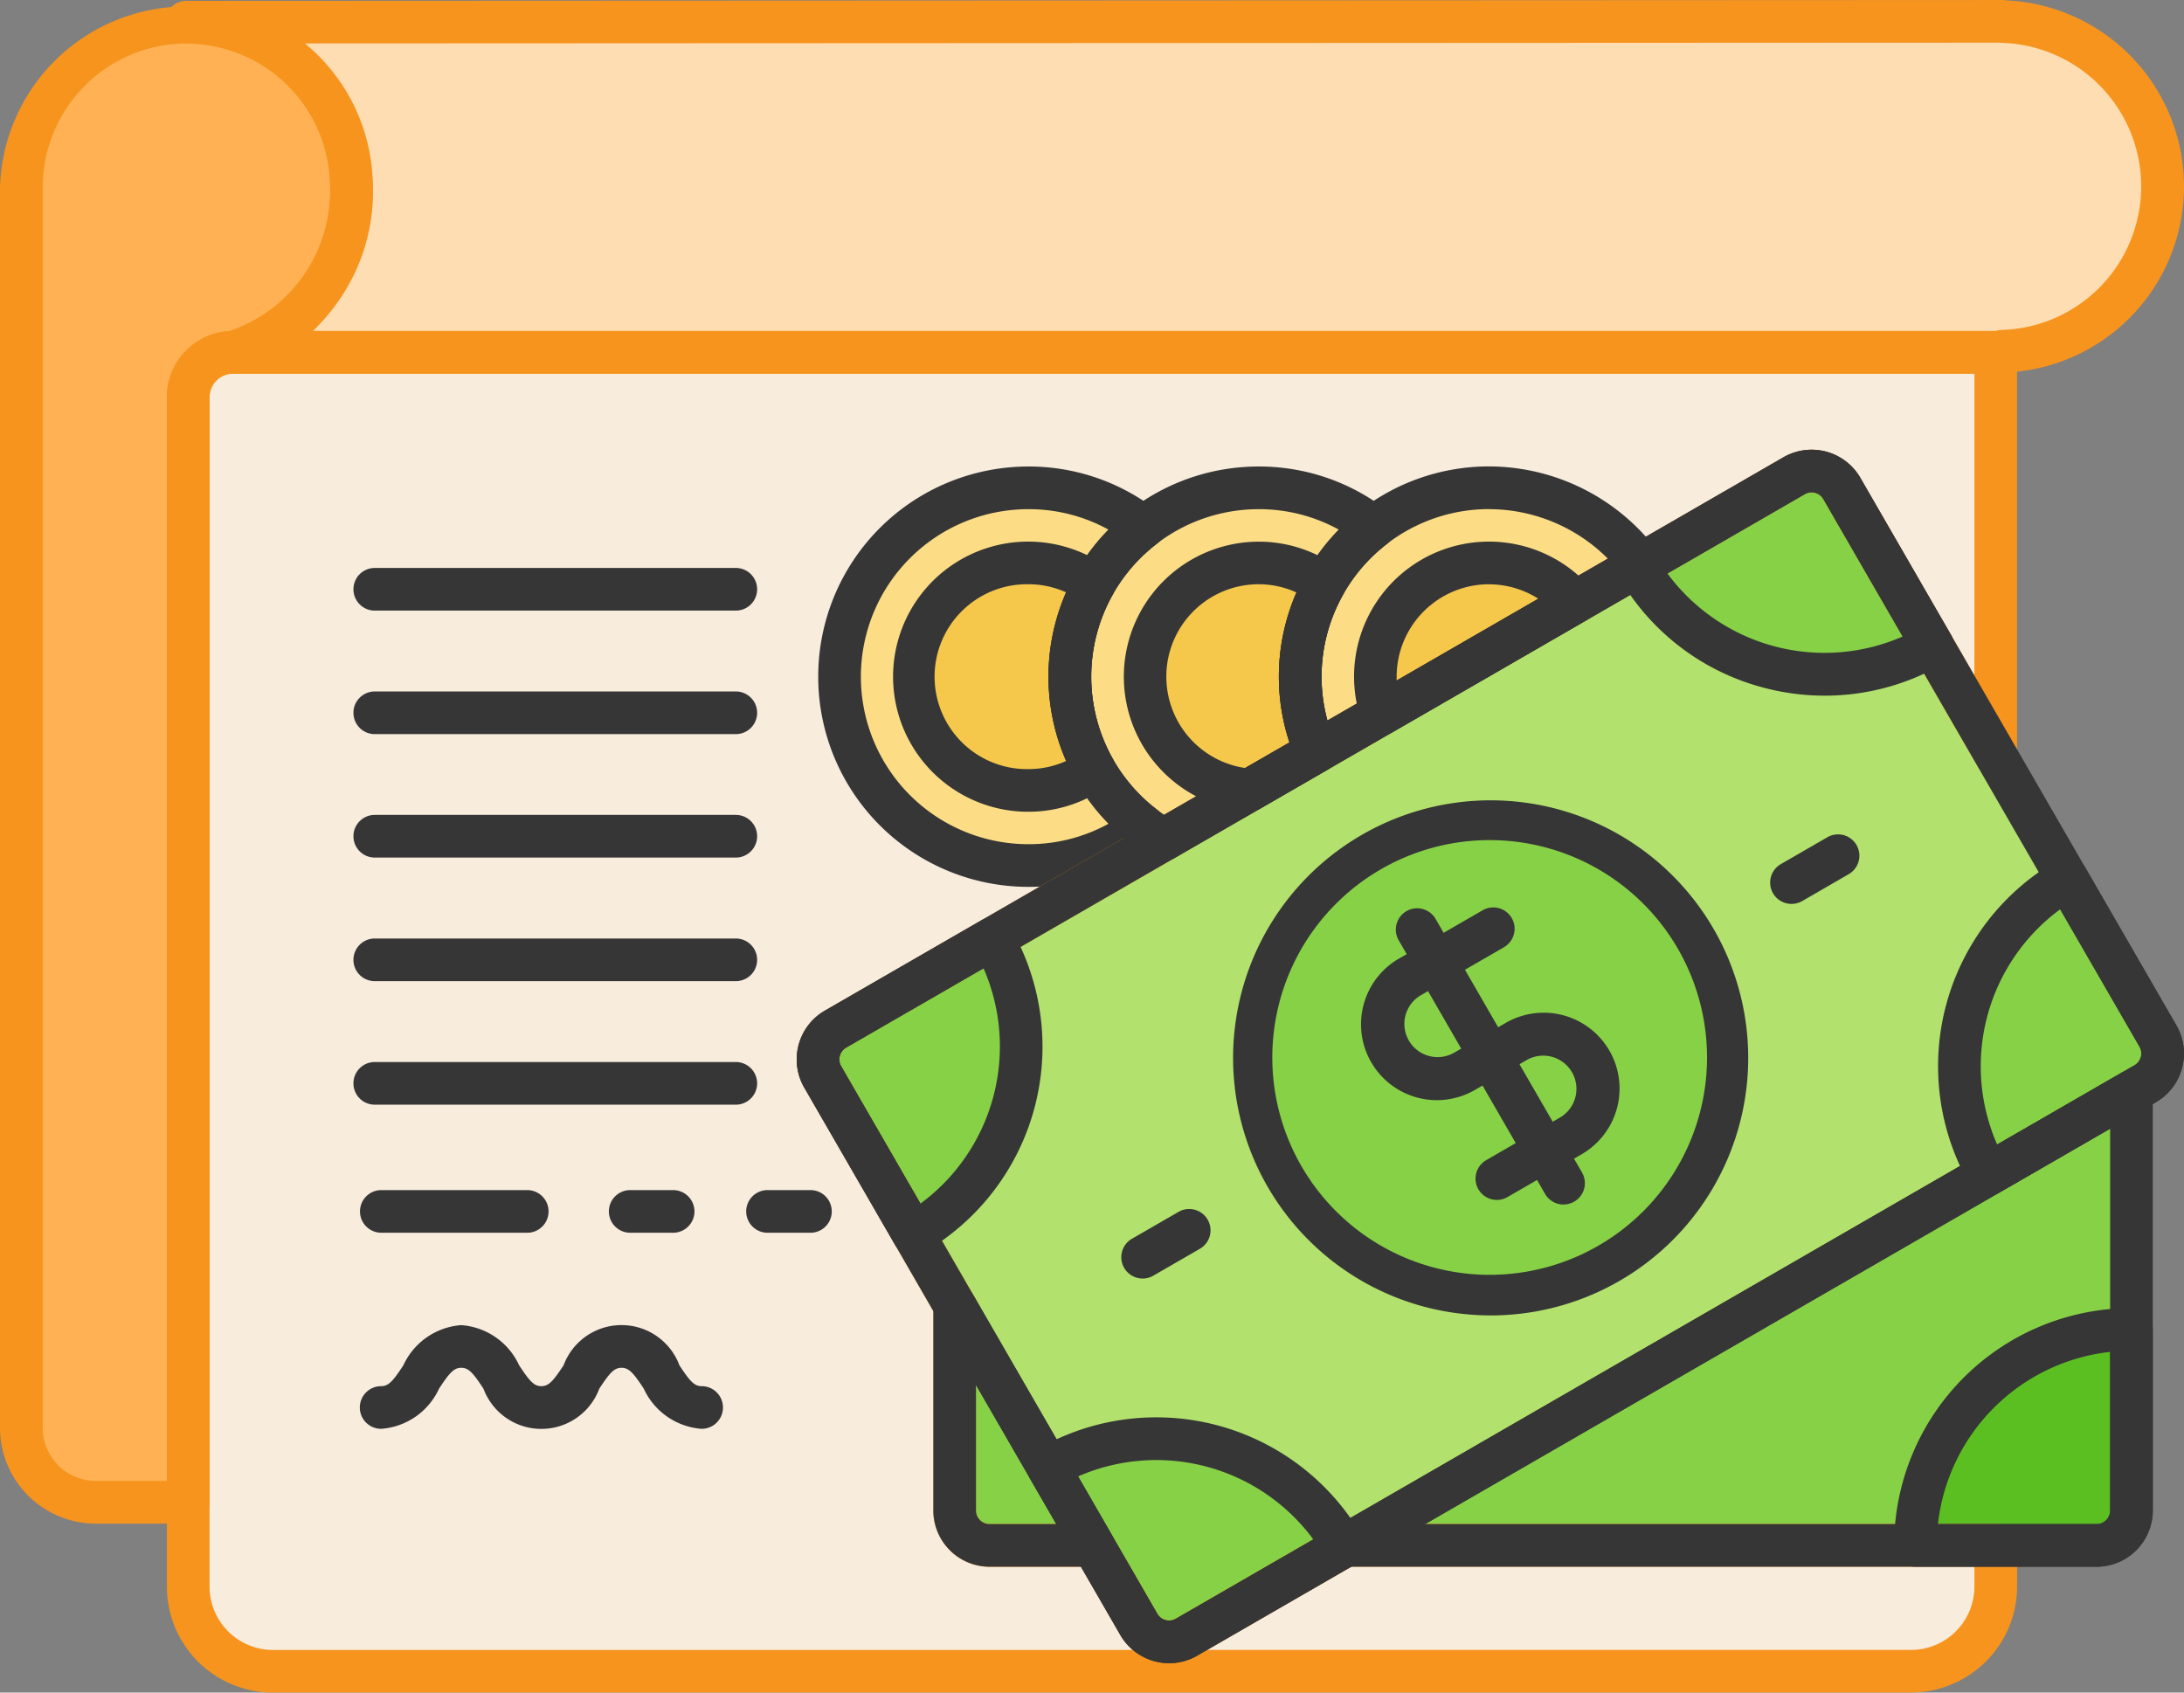
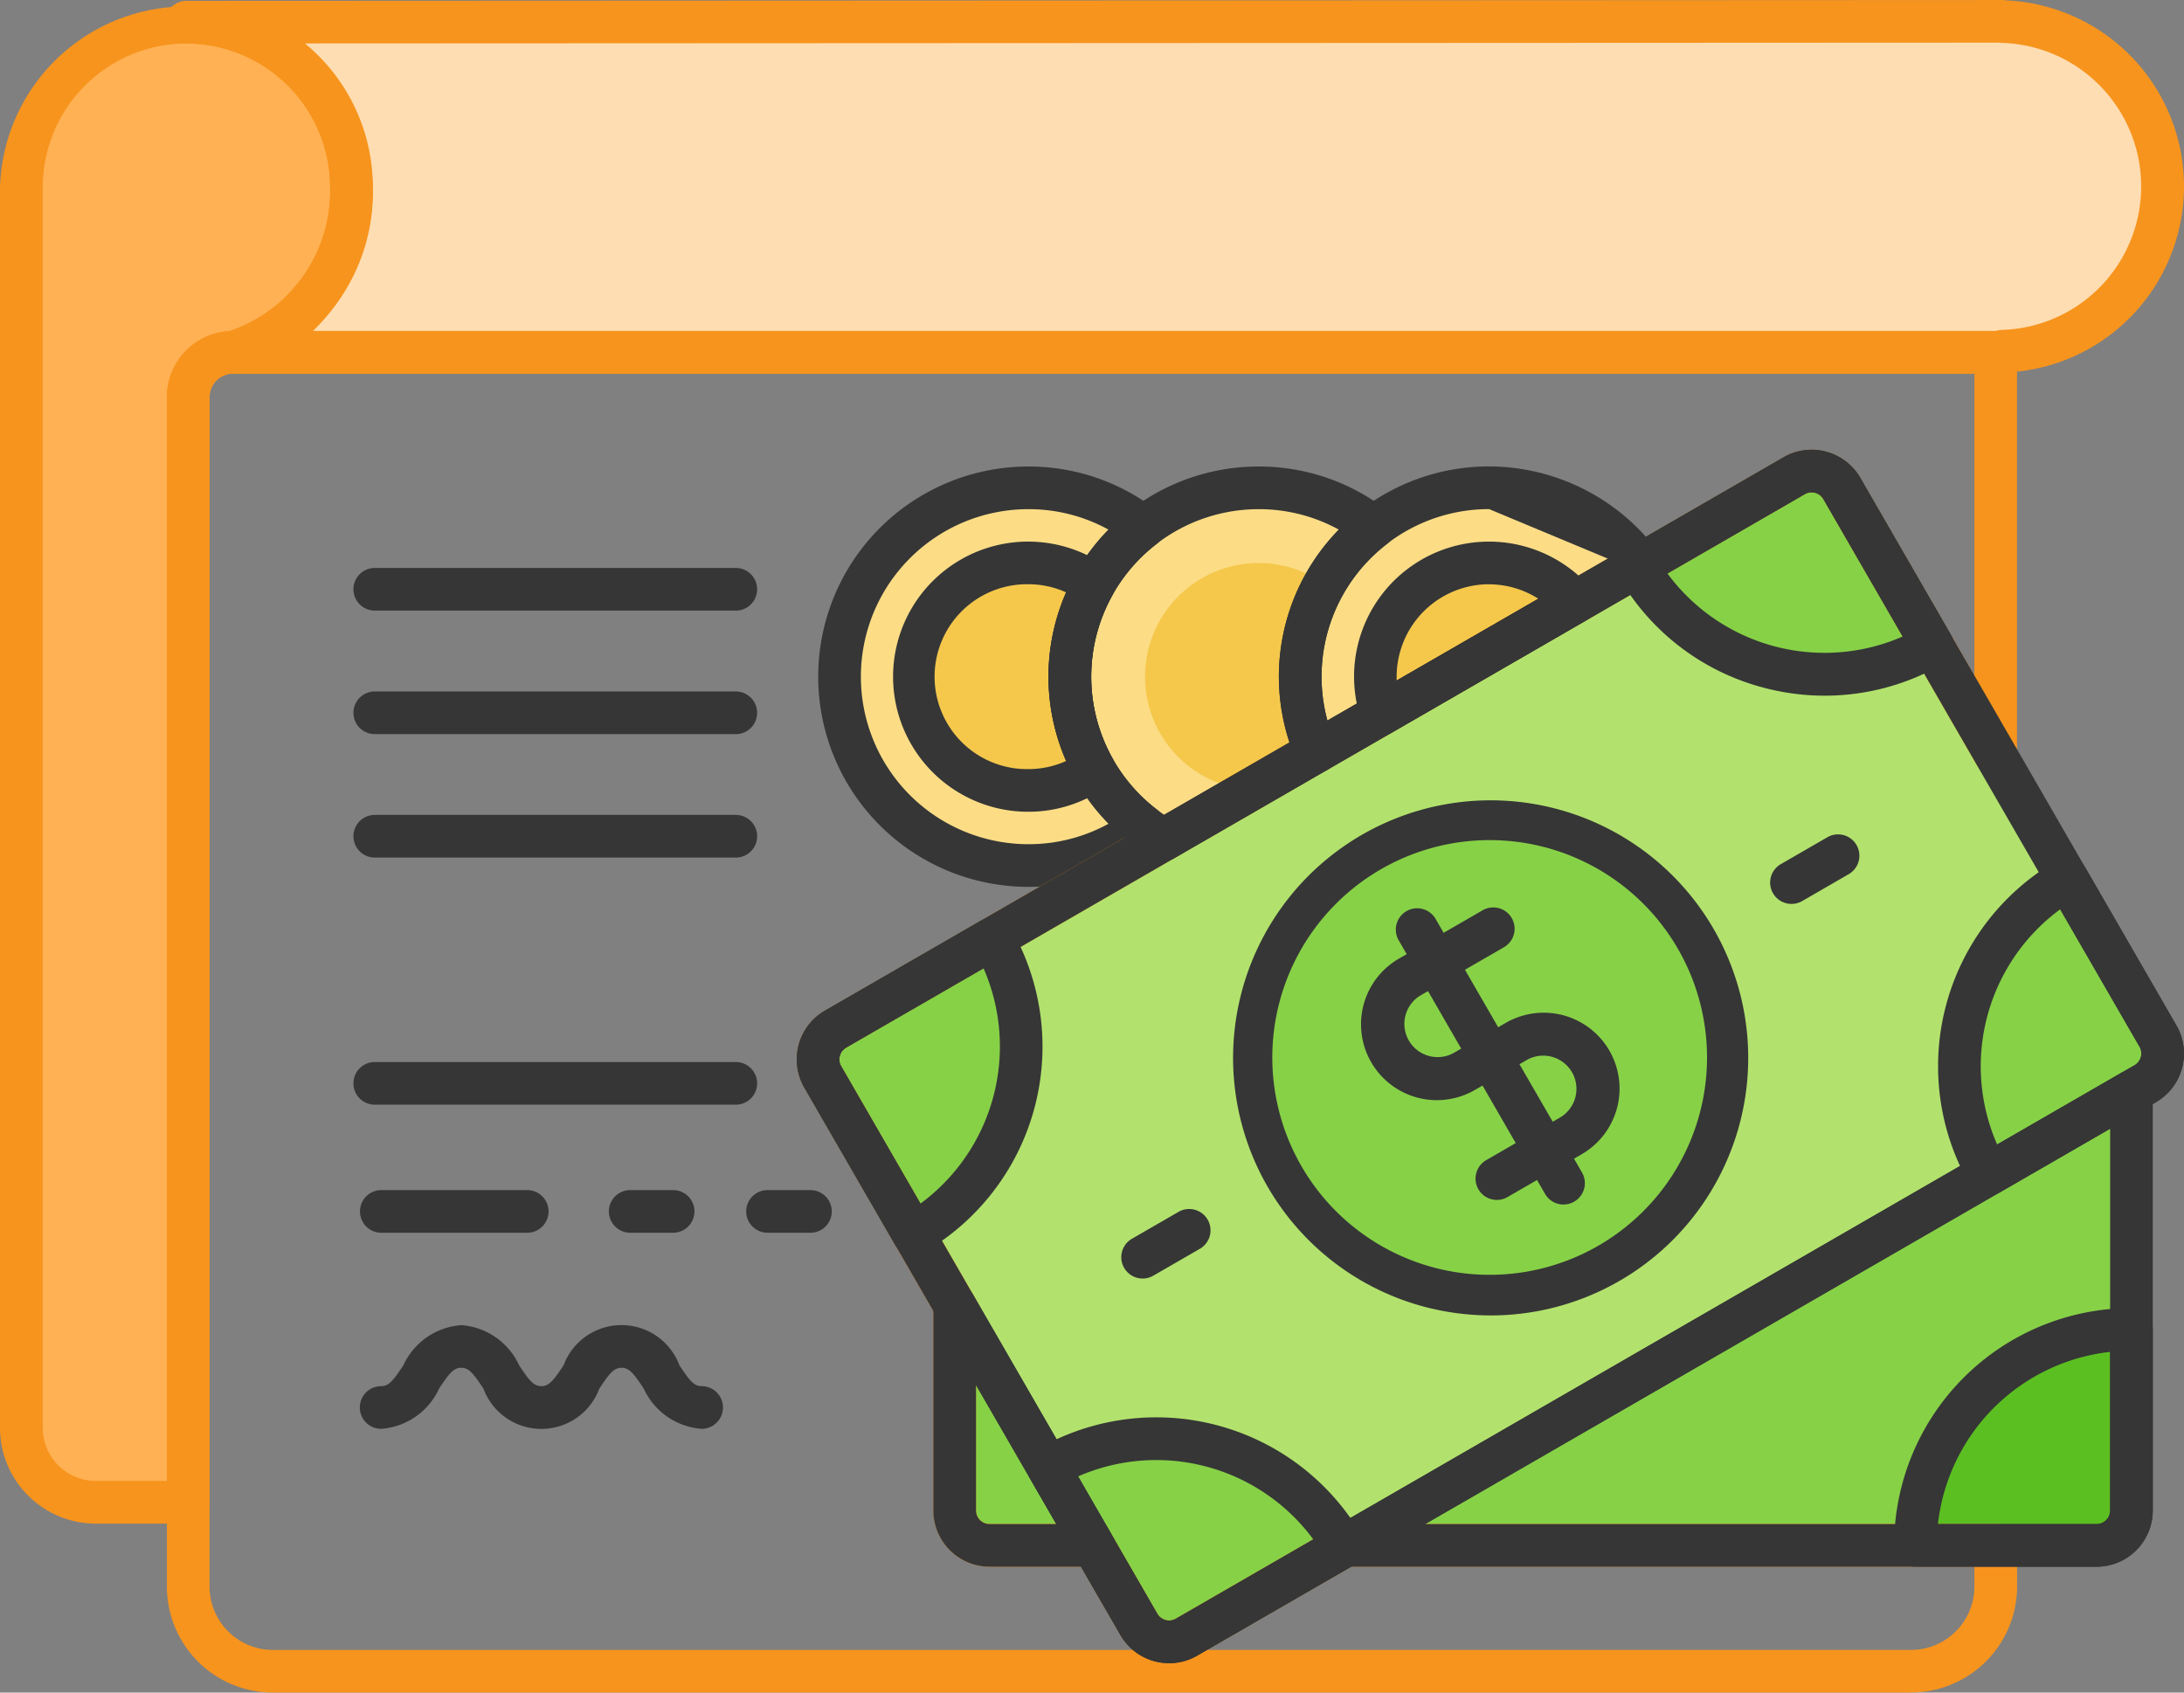
<svg xmlns="http://www.w3.org/2000/svg" width="111.25" height="86.22" viewBox="0 0 111.25 86.22">
  <rect x="0" y="0" width="111.25" height="86.22" fill="#808080" stroke="none" />
  <g id="bank-account" transform="translate(0 -12.515)">
    <path id="Path_702" data-name="Path 702" d="M114.66,143.414l48.831-28.193a1.78,1.78,0,0,0,.651-2.431L148.04,84.9a1.78,1.78,0,0,0-2.431-.651L96.778,112.442a1.78,1.78,0,0,0-.651,2.431l16.1,27.891A1.779,1.779,0,0,0,114.66,143.414Z" transform="translate(-54.218 -47.502)" fill="#b2e26d" />
    <path id="Path_703" data-name="Path 703" d="M116.673,190.078l-4.769-8.259v10.446a1.779,1.779,0,0,0,1.779,1.779h5.279Z" transform="translate(-63.274 -102.806)" fill="#87d147" />
    <path id="Path_704" data-name="Path 704" d="M190.462,160.969l-32.746,18.906h38.257a1.779,1.779,0,0,0,1.779-1.779V156.76Z" transform="translate(-89.178 -88.637)" fill="#87d147" />
    <path id="Path_705" data-name="Path 705" d="M233.747,195.633h-9.225a11,11,0,0,1,11-11v9.225A1.78,1.78,0,0,1,233.747,195.633Z" transform="translate(-126.952 -104.395)" fill="#5bbf21" />
    <g id="Group_399" data-name="Group 399" transform="translate(41.67 36.508)">
      <path id="Path_706" data-name="Path 706" d="M129.919,207.544l7.989-4.612a11,11,0,0,0-15.033-4.028l4.613,7.989A1.78,1.78,0,0,0,129.919,207.544Z" transform="translate(-111.148 -148.14)" fill="#87d147" />
      <path id="Path_707" data-name="Path 707" d="M239.136,142.274l-7.989,4.612a11,11,0,0,1,4.028-15.033l4.613,7.989A1.78,1.78,0,0,1,239.136,142.274Z" transform="translate(-171.533 -111.063)" fill="#87d147" />
      <path id="Path_708" data-name="Path 708" d="M199.908,84.249l-7.989,4.613a11,11,0,0,0,15.033,4.028L202.339,84.9A1.779,1.779,0,0,0,199.908,84.249Z" transform="translate(-150.187 -84.011)" fill="#87d147" />
      <path id="Path_709" data-name="Path 709" d="M104.767,138.821l-7.989,4.613a1.78,1.78,0,0,0-.651,2.431l4.613,7.989A11,11,0,0,0,104.767,138.821Z" transform="translate(-95.888 -115.002)" fill="#87d147" />
      <circle id="Ellipse_32" data-name="Ellipse 32" cx="12.105" cy="12.105" r="12.105" transform="translate(22.141 17.716)" fill="#87d147" />
    </g>
-     <path id="Path_710" data-name="Path 710" d="M114.137,90.61V70.1H24.348a2.281,2.281,0,0,0-2.281,2.281v60.593a4.325,4.325,0,0,0,4.313,4.313h83.444a4.325,4.325,0,0,0,4.313-4.313v-2.1H81.015l-.107.062-7.989,4.613a1.779,1.779,0,0,1-2.431-.651l-2.323-4.023H62.887a1.779,1.779,0,0,1-1.779-1.779V118.649l-6.722-11.642a1.779,1.779,0,0,1,.651-2.431l48.831-28.193a1.783,1.783,0,0,1,2.431.651l4.613,7.99Z" transform="translate(-12.477 -39.636)" fill="#f8ecdd" />
    <path id="Path_711" data-name="Path 711" d="M110.142,95.6a9.608,9.608,0,0,1,3.753-7.616,9.62,9.62,0,1,0,0,15.232A9.607,9.607,0,0,1,110.142,95.6Z" transform="translate(-55.644 -48.617)" fill="#fcdd86" />
    <path id="Path_712" data-name="Path 712" d="M137.142,95.6a9.608,9.608,0,0,1,3.753-7.616,9.615,9.615,0,1,0-10.711,15.921l7.754-4.477A9.553,9.553,0,0,1,137.142,95.6Z" transform="translate(-70.91 -48.617)" fill="#fcdd86" />
    <path id="Path_713" data-name="Path 713" d="M162.029,85.982a9.616,9.616,0,0,0-8.823,13.448l16.547-9.554A9.612,9.612,0,0,0,162.029,85.982Z" transform="translate(-86.177 -48.617)" fill="#fcdd86" />
    <path id="Path_714" data-name="Path 714" d="M115.119,100.578a9.558,9.558,0,0,1,1.241-4.717,5.795,5.795,0,1,0,0,9.434,9.557,9.557,0,0,1-1.241-4.717Z" transform="translate(-60.62 -53.593)" fill="#f5c84c" />
    <path id="Path_715" data-name="Path 715" d="M142.119,100.578a9.558,9.558,0,0,1,1.241-4.717,5.79,5.79,0,1,0-3.811,10.489l3.371-1.946a9.54,9.54,0,0,1-.8-3.826Z" transform="translate(-75.887 -53.593)" fill="#f5c84c" />
    <path id="Path_716" data-name="Path 716" d="M167,94.783a5.78,5.78,0,0,0-5.471,7.688l9.844-5.684A5.778,5.778,0,0,0,167,94.783Z" transform="translate(-91.153 -53.593)" fill="#f5c84c" />
    <path id="Path_717" data-name="Path 717" d="M24.226,48.16a8.572,8.572,0,0,0,6.034-8.409,8.409,8.409,0,0,0-8.409-8.409l92.256-.043h.242v.012a8.4,8.4,0,0,1,0,16.793v.055H24.226Z" transform="translate(-12.355 -17.698)" fill="#ffddb2" />
    <path id="Path_718" data-name="Path 718" d="M10.909,31.4a8.409,8.409,0,0,1,8.409,8.409,8.571,8.571,0,0,1-6.034,8.409A2.281,2.281,0,0,0,11,50.5v56.3H6.291A3.791,3.791,0,0,1,2.5,103v-63.2A8.409,8.409,0,0,1,10.909,31.4Z" transform="translate(-1.414 -17.753)" fill="#ffb153" />
    <path id="Path_719" data-name="Path 719" d="M106.615,104.894a10.706,10.706,0,0,1,0-21.412,10.6,10.6,0,0,1,6.531,2.23,1.087,1.087,0,0,1,0,1.72,8.518,8.518,0,0,0,0,13.512,1.087,1.087,0,0,1,0,1.72,10.6,10.6,0,0,1-6.531,2.23Zm0-19.239a8.533,8.533,0,0,0,0,17.066,8.432,8.432,0,0,0,4.088-1.045,10.69,10.69,0,0,1,0-14.975,8.422,8.422,0,0,0-4.088-1.046Z" transform="translate(-54.23 -47.203)" fill="#363636" />
    <path id="Path_724" data-name="Path 724" d="M108.411,136.957H24.966a5.4,5.4,0,0,1-5.4-5.4V70.965A3.367,3.367,0,0,1,22.934,67.6h89.789a1.086,1.086,0,0,1,1.086,1.086V89.2a1.086,1.086,0,0,1-2.027.543l-7.838-13.575A.693.693,0,0,0,103,75.91L54.167,104.1a.693.693,0,0,0-.254.947l6.872,11.9.017.03.175.3-.013.008a1.057,1.057,0,0,1-.183,1.338v9.05a.693.693,0,0,0,.693.693h5.145a1.1,1.1,0,0,1,1.029.472c.016.023.031.047.045.071l2.323,4.024a.693.693,0,0,0,.946.253l8.1-4.675a1.088,1.088,0,0,1,.543-.145h33.121a1.086,1.086,0,0,1,1.086,1.086v2.1a5.407,5.407,0,0,1-5.4,5.4Zm-35.857-2.173h35.857a3.23,3.23,0,0,0,3.226-3.226v-1.011H79.893ZM22.934,69.771a1.195,1.195,0,0,0-1.195,1.195v60.593a3.23,3.23,0,0,0,3.226,3.226h43.8a2.875,2.875,0,0,1-.631-.757l-2.009-3.48H61.473a2.869,2.869,0,0,1-2.866-2.866V117.527l-6.576-11.39a2.865,2.865,0,0,1,1.049-3.915L101.911,74.03a2.87,2.87,0,0,1,3.915,1.049l5.811,10.065V69.772h-88.7Z" transform="translate(-11.064 -38.222)" fill="#f7941d" />
    <path id="Path_725" data-name="Path 725" d="M112.936,47.832H22.812a1.086,1.086,0,0,1-.279-2.136,7.523,7.523,0,0,0,5.227-7.359,7.331,7.331,0,0,0-7.322-7.322,1.086,1.086,0,0,1,0-2.173l92.237-.043h.262a1.088,1.088,0,0,1,.2.019,9.486,9.486,0,0,1,.188,18.942A1.08,1.08,0,0,1,112.936,47.832Zm0-1.142h0ZM26.882,45.659h85.712a1.088,1.088,0,0,1,.312-.055,7.314,7.314,0,0,0,0-14.622,1.1,1.1,0,0,1-.132-.012h-.08l-86.22.04a9.48,9.48,0,0,1,3.46,7.325,10.089,10.089,0,0,1-3.051,7.323Z" transform="translate(-10.942 -16.283)" fill="#f7941d" />
    <path id="Path_726" data-name="Path 726" d="M9.59,106.468H4.877A4.883,4.883,0,0,1,0,101.591v-63.2a9.5,9.5,0,0,1,18.991,0,9.6,9.6,0,0,1-6.841,9.459,1.078,1.078,0,0,1-.279.037,1.194,1.194,0,0,0-1.194,1.195v56.3a1.086,1.086,0,0,1-1.086,1.086ZM9.5,31.07a7.332,7.332,0,0,0-7.323,7.323v63.2a2.708,2.708,0,0,0,2.7,2.7H8.5V49.083a3.345,3.345,0,0,1,.644-1.98,3.379,3.379,0,0,1,2.562-1.383,7.543,7.543,0,0,0,5.109-7.326A7.331,7.331,0,0,0,9.5,31.07Z" transform="translate(0 -16.34)" fill="#f7941d" />
    <path id="Path_727" data-name="Path 727" d="M59.594,189.413a3.526,3.526,0,0,1-2.949-2.045c-.533-.812-.759-1.064-1.133-1.064s-.6.253-1.133,1.064a3.148,3.148,0,0,1-5.9,0c-.532-.811-.758-1.064-1.131-1.064s-.6.253-1.132,1.064a3.524,3.524,0,0,1-2.949,2.045,1.086,1.086,0,1,1,0-2.173c.374,0,.6-.253,1.132-1.064a3.524,3.524,0,0,1,2.949-2.045,3.523,3.523,0,0,1,2.948,2.045c.532.811.758,1.064,1.131,1.064s.6-.253,1.133-1.064a3.149,3.149,0,0,1,5.9,0c.533.812.759,1.064,1.133,1.064a1.086,1.086,0,1,1,0,2.173Z" transform="translate(-23.852 -104.114)" fill="#363636" />
    <path id="Path_728" data-name="Path 728" d="M50.717,170.473H43.285a1.086,1.086,0,1,1,0-2.173h7.432a1.086,1.086,0,1,1,0,2.173Z" transform="translate(-23.861 -95.162)" fill="#363636" />
    <path id="Path_729" data-name="Path 729" d="M74.645,170.473H72.459a1.086,1.086,0,1,1,0-2.173h2.186a1.086,1.086,0,1,1,0,2.173Z" transform="translate(-40.357 -95.162)" fill="#363636" />
    <path id="Path_730" data-name="Path 730" d="M90.741,170.473H88.555a1.086,1.086,0,1,1,0-2.173h2.186a1.086,1.086,0,1,1,0,2.173Z" transform="translate(-49.458 -95.162)" fill="#363636" />
    <path id="Path_731" data-name="Path 731" d="M60.907,97.547H42.516a1.086,1.086,0,1,1,0-2.173H60.907a1.086,1.086,0,1,1,0,2.173Z" transform="translate(-23.426 -53.928)" fill="#363636" />
    <path id="Path_732" data-name="Path 732" d="M60.907,112.025H42.516a1.086,1.086,0,1,1,0-2.173H60.907a1.086,1.086,0,1,1,0,2.173Z" transform="translate(-23.426 -62.114)" fill="#363636" />
    <path id="Path_733" data-name="Path 733" d="M60.907,126.5H42.516a1.086,1.086,0,1,1,0-2.173H60.907a1.086,1.086,0,1,1,0,2.173Z" transform="translate(-23.426 -70.301)" fill="#363636" />
-     <path id="Path_734" data-name="Path 734" d="M60.907,140.982H42.516a1.086,1.086,0,1,1,0-2.173H60.907a1.086,1.086,0,1,1,0,2.173Z" transform="translate(-23.426 -78.487)" fill="#363636" />
    <path id="Path_735" data-name="Path 735" d="M60.907,155.461H42.516a1.086,1.086,0,1,1,0-2.173H60.907a1.086,1.086,0,1,1,0,2.173Z" transform="translate(-23.426 -86.674)" fill="#363636" />
    <path id="Path_736" data-name="Path 736" d="M232.333,195.305h-9.225a1.086,1.086,0,0,1-1.086-1.086,12.1,12.1,0,0,1,12.091-12.091,1.086,1.086,0,0,1,1.086,1.086v9.225A2.869,2.869,0,0,1,232.333,195.305Zm-8.079-2.173h8.079a.693.693,0,0,0,.693-.693V184.36a9.936,9.936,0,0,0-8.772,8.772Z" transform="translate(-125.538 -102.981)" fill="#363636" />
    <path id="Path_737" data-name="Path 737" d="M117.549,193.717h-5.279a2.869,2.869,0,0,1-2.866-2.866V180.406a1.086,1.086,0,0,1,2.027-.543l4.769,8.259,2.29,3.966a1.086,1.086,0,0,1-.941,1.63Zm-5.972-9.257v6.391a.693.693,0,0,0,.693.693h3.4Z" transform="translate(-61.861 -101.393)" fill="#363636" />
    <path id="Path_738" data-name="Path 738" d="M194.559,179.548H156.3a1.086,1.086,0,0,1-.543-2.027l40.036-23.115a1.086,1.086,0,0,1,1.63.941v21.336a2.869,2.869,0,0,1-2.866,2.866Zm-34.2-2.173h34.2a.693.693,0,0,0,.693-.693V157.228l-5.661,3.268Zm28.691-17.819h0Z" transform="translate(-87.764 -87.224)" fill="#363636" />
    <path id="Path_739" data-name="Path 739" d="M166.46,150.068a1.086,1.086,0,0,1-.544-2.027l3.776-2.181A1.692,1.692,0,0,0,168,142.93l-2.664,1.538a3.864,3.864,0,0,1-3.865-6.693l4.262-2.461a1.086,1.086,0,1,1,1.086,1.882l-4.262,2.461a1.692,1.692,0,0,0,1.691,2.93l2.664-1.538a3.864,3.864,0,1,1,3.864,6.693L167,149.922a1.074,1.074,0,0,1-.541.146Z" transform="translate(-90.21 -76.429)" fill="#363636" />
    <path id="Path_740" data-name="Path 740" d="M172.158,150.362a1.085,1.085,0,0,1-.942-.543L163.76,136.9a1.086,1.086,0,0,1,1.882-1.086l7.456,12.915a1.086,1.086,0,0,1-.94,1.63Z" transform="translate(-92.513 -76.488)" fill="#363636" />
    <path id="Path_741" data-name="Path 741" d="M132.523,174.057a1.086,1.086,0,0,1-.544-2.027l2.372-1.369a1.086,1.086,0,0,1,1.086,1.882l-2.372,1.369a1.084,1.084,0,0,1-.542.146Z" transform="translate(-74.318 -96.414)" fill="#363636" />
    <path id="Path_742" data-name="Path 742" d="M208.58,130.144a1.086,1.086,0,0,1-.544-2.027l2.372-1.37a1.086,1.086,0,1,1,1.086,1.882L209.122,130A1.084,1.084,0,0,1,208.58,130.144Z" transform="translate(-117.323 -71.584)" fill="#363636" />
    <path id="Path_743" data-name="Path 743" d="M112.362,143.328a2.875,2.875,0,0,1-2.487-1.435L93.772,114a2.869,2.869,0,0,1,1.049-3.915L143.653,81.9a2.869,2.869,0,0,1,3.915,1.049l16.1,27.891a2.866,2.866,0,0,1-1.049,3.915L113.79,142.943A2.852,2.852,0,0,1,112.362,143.328Zm.885-1.326h0Zm31.838-58.317a.69.69,0,0,0-.345.093L95.908,111.971a.694.694,0,0,0-.253.946l16.1,27.891a.693.693,0,0,0,.946.254l48.831-28.193a.693.693,0,0,0,.254-.946l-16.1-27.891a.694.694,0,0,0-.6-.346Z" transform="translate(-52.805 -46.09)" fill="#363636" />
    <path id="Path_744" data-name="Path 744" d="M127.622,207.462a2.876,2.876,0,0,1-2.487-1.434l-4.612-7.99a1.086,1.086,0,0,1,.4-1.484,12.1,12.1,0,0,1,16.516,4.426,1.086,1.086,0,0,1-.4,1.484l-7.989,4.612a2.848,2.848,0,0,1-1.428.385Zm.885-1.326h0Zm-5.529-8.192,4.04,7a.693.693,0,0,0,.947.254l7-4.04a9.937,9.937,0,0,0-11.984-3.211Z" transform="translate(-68.065 -110.224)" fill="#363636" />
    <path id="Path_745" data-name="Path 745" d="M229.73,146.559a1.085,1.085,0,0,1-.942-.543,12.09,12.09,0,0,1,4.425-16.516,1.086,1.086,0,0,1,1.484.4l4.613,7.989a2.865,2.865,0,0,1-1.049,3.915l-7.989,4.613a1.081,1.081,0,0,1-.542.146Zm3.659-14.584a9.924,9.924,0,0,0-3.211,11.984l7-4.04a.692.692,0,0,0,.253-.946Z" transform="translate(-128.445 -73.141)" fill="#363636" />
    <path id="Path_746" data-name="Path 746" d="M200.056,94.041a12.149,12.149,0,0,1-3.149-.417,12.011,12.011,0,0,1-7.342-5.633,1.086,1.086,0,0,1,.4-1.484l7.989-4.612a2.865,2.865,0,0,1,3.915,1.049l4.613,7.989a1.086,1.086,0,0,1-.4,1.484A12.018,12.018,0,0,1,200.056,94.041Zm-8.015-6.226a9.938,9.938,0,0,0,11.984,3.211l-4.04-7a.693.693,0,0,0-.946-.253Zm6.454-4.981h0Z" transform="translate(-107.104 -46.088)" fill="#363636" />
    <path id="Path_747" data-name="Path 747" d="M99.327,153.528a1.085,1.085,0,0,1-.942-.543L93.773,145a2.869,2.869,0,0,1,1.049-3.915l7.989-4.612a1.086,1.086,0,0,1,1.484.4,12.105,12.105,0,0,1-4.426,16.517,1.087,1.087,0,0,1-.542.145Zm3.578-14.606-7,4.04a.694.694,0,0,0-.254.947l4.04,7A9.938,9.938,0,0,0,102.906,138.922Z" transform="translate(-52.806 -77.082)" fill="#363636" />
    <path id="Path_748" data-name="Path 748" d="M157.558,148.661a13.309,13.309,0,0,1-3.444-.456,13.12,13.12,0,1,1,3.444.456Zm-.059-24.213a11.072,11.072,0,1,0,2.877.382,11.107,11.107,0,0,0-2.877-.382Z" transform="translate(-81.611 -69.138)" fill="#363636" />
    <path id="Path_749" data-name="Path 749" d="M128.77,103.58a1.082,1.082,0,0,1-.549-.149,10.7,10.7,0,0,1,5.393-19.949,10.6,10.6,0,0,1,6.531,2.23,1.087,1.087,0,0,1,0,1.72,8.519,8.519,0,0,0-2.625,10.15,1.086,1.086,0,0,1-.453,1.375l-7.754,4.477a1.084,1.084,0,0,1-.543.146Zm4.844-17.925a8.529,8.529,0,0,0-4.818,15.569l6.383-3.685A10.7,10.7,0,0,1,137.7,86.7,8.427,8.427,0,0,0,133.615,85.655Z" transform="translate(-69.497 -47.203)" fill="#363636" />
-     <path id="Path_750" data-name="Path 750" d="M151.792,99.1a1.1,1.1,0,0,1-.34-.054,1.086,1.086,0,0,1-.656-.6,10.7,10.7,0,0,1,9.819-14.968,10.762,10.762,0,0,1,8.6,4.332,1.086,1.086,0,0,1-.329,1.589l-16.547,9.554A1.09,1.09,0,0,1,151.792,99.1Zm8.823-13.448a8.535,8.535,0,0,0-8.235,10.768l14.283-8.246A8.575,8.575,0,0,0,160.615,85.655Z" transform="translate(-84.763 -47.204)" fill="#363636" />
+     <path id="Path_750" data-name="Path 750" d="M151.792,99.1a1.1,1.1,0,0,1-.34-.054,1.086,1.086,0,0,1-.656-.6,10.7,10.7,0,0,1,9.819-14.968,10.762,10.762,0,0,1,8.6,4.332,1.086,1.086,0,0,1-.329,1.589l-16.547,9.554A1.09,1.09,0,0,1,151.792,99.1Zm8.823-13.448a8.535,8.535,0,0,0-8.235,10.768l14.283-8.246Z" transform="translate(-84.763 -47.204)" fill="#363636" />
    <path id="Path_751" data-name="Path 751" d="M111.59,106.046a6.881,6.881,0,1,1,3.985-12.483,1.086,1.086,0,0,1,.315,1.419,8.5,8.5,0,0,0,0,8.365,1.087,1.087,0,0,1-.315,1.419A6.822,6.822,0,0,1,111.59,106.046Zm0-11.59a4.709,4.709,0,1,0,0,9.417,4.652,4.652,0,0,0,1.929-.417,10.672,10.672,0,0,1,0-8.583A4.638,4.638,0,0,0,111.59,94.456Z" transform="translate(-59.206 -52.18)" fill="#363636" />
-     <path id="Path_752" data-name="Path 752" d="M138.134,106.023c-.028,0-.057,0-.085,0a6.879,6.879,0,0,1,.541-13.736,6.827,6.827,0,0,1,3.985,1.28,1.086,1.086,0,0,1,.315,1.419,8.48,8.48,0,0,0-.39,7.574,1.087,1.087,0,0,1-.452,1.375l-3.371,1.946a1.087,1.087,0,0,1-.543.145Zm.456-11.567a4.706,4.706,0,0,0-.691,9.361l2.26-1.3a10.561,10.561,0,0,1-.541-3.348,10.7,10.7,0,0,1,.9-4.291A4.644,4.644,0,0,0,138.59,94.456Z" transform="translate(-74.473 -52.18)" fill="#363636" />
    <path id="Path_753" data-name="Path 753" d="M160.12,102.144a1.086,1.086,0,0,1-1.026-.73,6.873,6.873,0,0,1,11.691-6.752,1.086,1.086,0,0,1-.277,1.653L160.663,102a1.085,1.085,0,0,1-.543.146Zm5.471-7.688a4.714,4.714,0,0,0-4.709,4.709c0,.065,0,.13,0,.2l7.22-4.169a4.681,4.681,0,0,0-2.516-.736Z" transform="translate(-89.739 -52.18)" fill="#363636" />
  </g>
</svg>